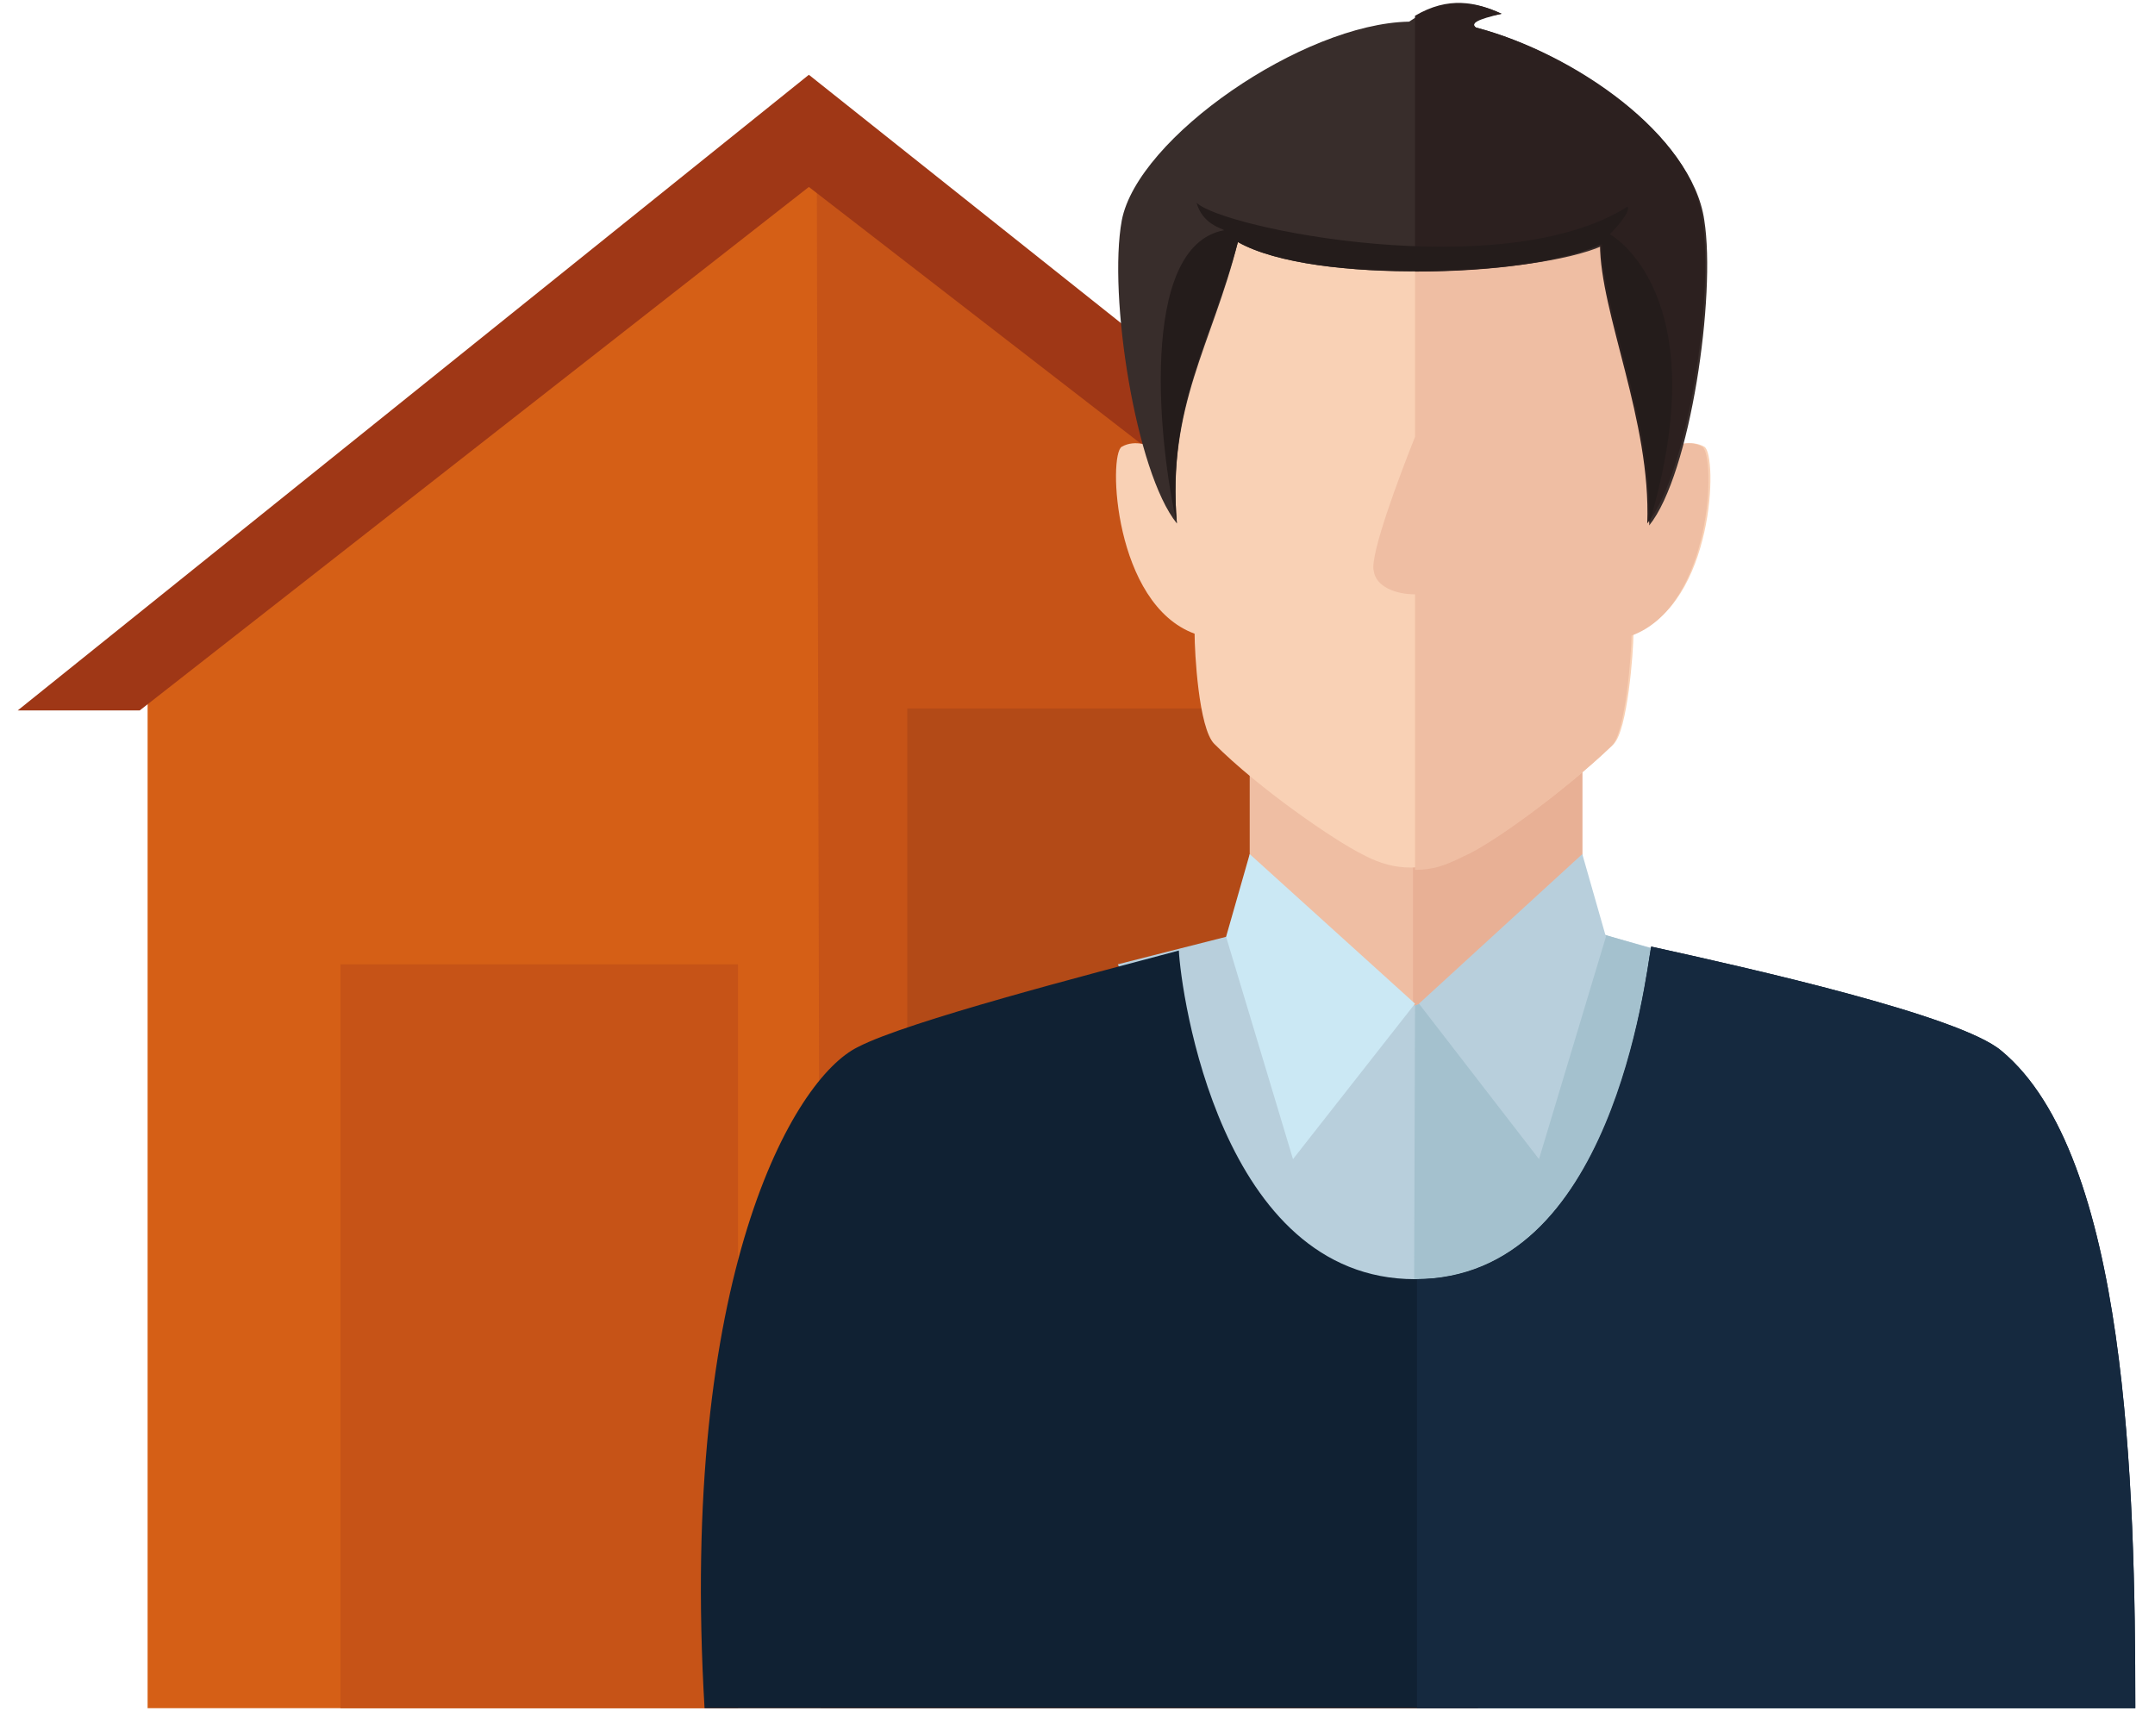
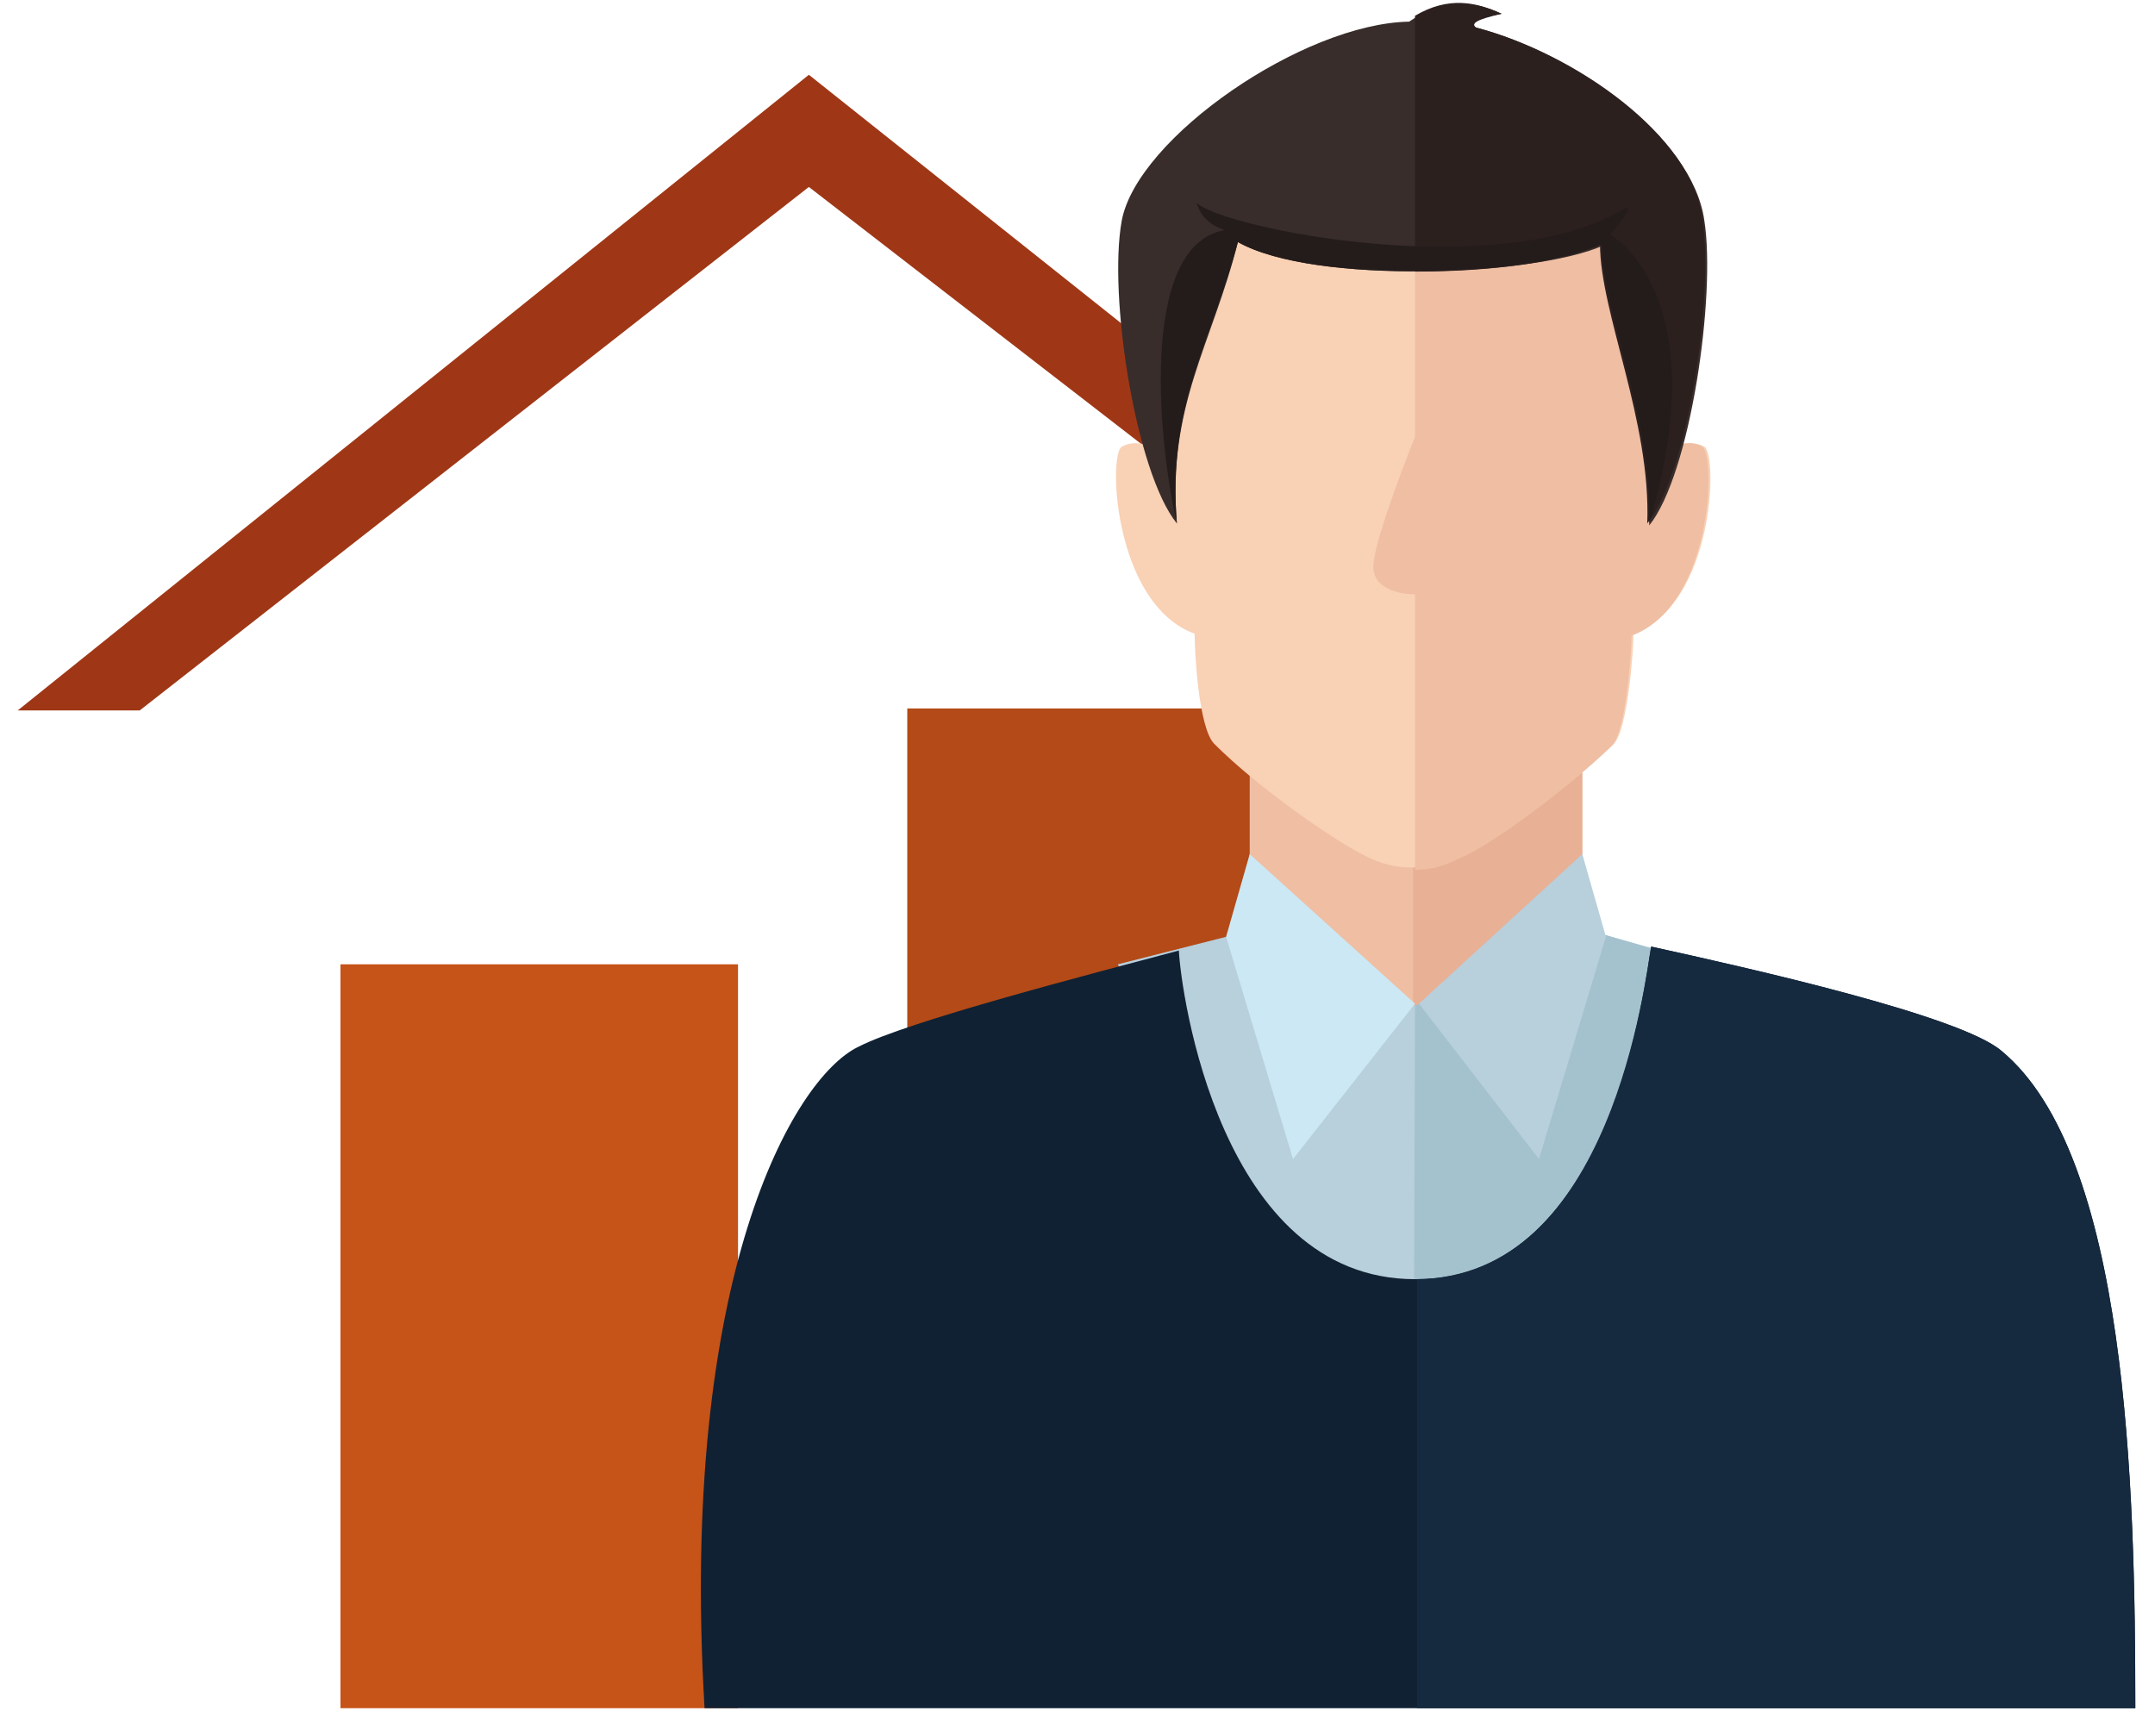
<svg xmlns="http://www.w3.org/2000/svg" width="109.5" height="88.2" viewBox="0 0 109.5 88.2">
-   <path fill="#D55F16" d="M75.1 86.8H7.5V32.7l34-24.9 33.6 24.9" />
-   <path fill="#C65317" d="M41.7 86.8h33.4V32.7L41.5 7.8" />
  <path fill="#9F3716" d="M81.7 36.1L41.1 3.8.9 36.1h6.2l34-26.6 34.4 26.6" />
  <path fill="#B34A17" d="M46.1 36h20.8v18H46.1z" />
  <path fill="#C65317" d="M17.3 49h20.2v37.8H17.3z" />
  <path fill="#EFBEA3" d="M63.5 44.8v-6.7h16.9v6.7l-8.3 7.3" />
  <path fill="#E8B095" d="M71.8 52.1l8.6-7.3v-6.7h-8.6" />
  <path fill="#B8CFDC" d="M81.5 47.5l-9.6 3.6-8.8-3.7-6.3 1.6 15 33.3 16.9-32.8" />
  <path fill="#A4C1CE" d="M71.8 82.3L88 49.4l-6.8-2-9.3 3.7" />
  <path fill="#CBE8F4" d="M63.5 43.4l-1.2 4.2 3.4 11.3 6.2-7.9" />
  <path fill="#B8CFDC" d="M80.4 43.4l1.2 4.2-3.4 11.3-6.1-7.9" />
  <path fill="#F9D1B5" d="M58.5 19v3.7s-.8-.4-1.5 0-.4 8 3.7 9.5c0 .9.2 4.8 1 5.6 2.3 2.3 6.1 4.9 7.5 5.6 1.3.7 2.8 1.1 5.3 0 1.4-.6 5.1-3.3 7.5-5.6.7-.7 1-4.7 1-5.6 4.1-1.5 4.3-9.1 3.6-9.5-.7-.4-1.5 0-1.5 0V19C83.5 8.4 60.9 1.2 58.5 19z" />
  <path fill="#102133" d="M35.8 86.8h72.7c0-11.3-.4-28.1-6.8-33.4-2.1-1.8-12.8-4.2-17.8-5.3-.3 1.6-1.9 16.9-12 16.9-9.9 0-11.9-14.6-12-16.7-4.5 1.2-13.8 3.6-16.3 4.9-3.3 1.6-9.1 11.7-7.8 33.6z" />
  <path fill="#15293F" d="M72 86.8h36.5c0-11.3-.4-28.1-6.8-33.4-2.1-1.8-12.8-4.2-17.8-5.3-.3 1.6-2 16.9-11.9 16.9v21.8z" />
  <path fill="#EFBEA3" d="M86.5 22.7c-.7-.4-1.5 0-1.5 0v-9.5c-.8-2.4-6.7-2-13.1-2.3v11.3c-.8 2-2.3 6-2.1 6.8.1.8 1.1 1.2 2.1 1.2v14c.9 0 1.5-.2 2.5-.7 1.4-.6 5.1-3.3 7.5-5.6.7-.7 1-4.7 1-5.6 4.1-1.5 4.3-9.1 3.6-9.6z" />
  <path fill="#382D2B" d="M59.8 26.6C57.7 24 56.3 15 57 11.2c.8-4.2 9.2-10 14.6-10.1 1.9-1.3 3.4-1 4.7-.4-1.2.2-1.6.5-1.3.7 4.9 1.3 11 5.5 11.6 9.8.6 3.8-.7 12.9-2.8 15.5.2-5.2-2.4-10.8-2.4-14.2-3.4 1.5-14.6 2-18.5-.2-1.3 5.2-3.6 8.3-3.1 14.3z" />
  <path fill="#2C201F" d="M71.9 13.8c4 0 7.6-.5 9.4-1.4 0 3.5 2.6 9 2.4 14.2 2.1-2.6 3.4-11.6 2.8-15.5C86 6.9 80 2.7 75 1.4c-.3-.2 0-.4 1.3-.7-1.3-.6-2.7-.9-4.4.1v13z" />
  <path fill="#241C1B" d="M83.8 26.6c.2-5.2-2.4-10.8-2.4-14.2-3.4 1.6-14.6 2.1-18.5-.1-1.4 5.2-3.6 8.3-3.1 14.3-.9-3.8-2-14.1 2.4-14.9-.1-.1-1.1-.3-1.4-1.4 1.3 1.3 15.6 4.2 21.9.2.2.3-.9 1.4-.9 1.4s5.5 3 2 14.7z" />
</svg>